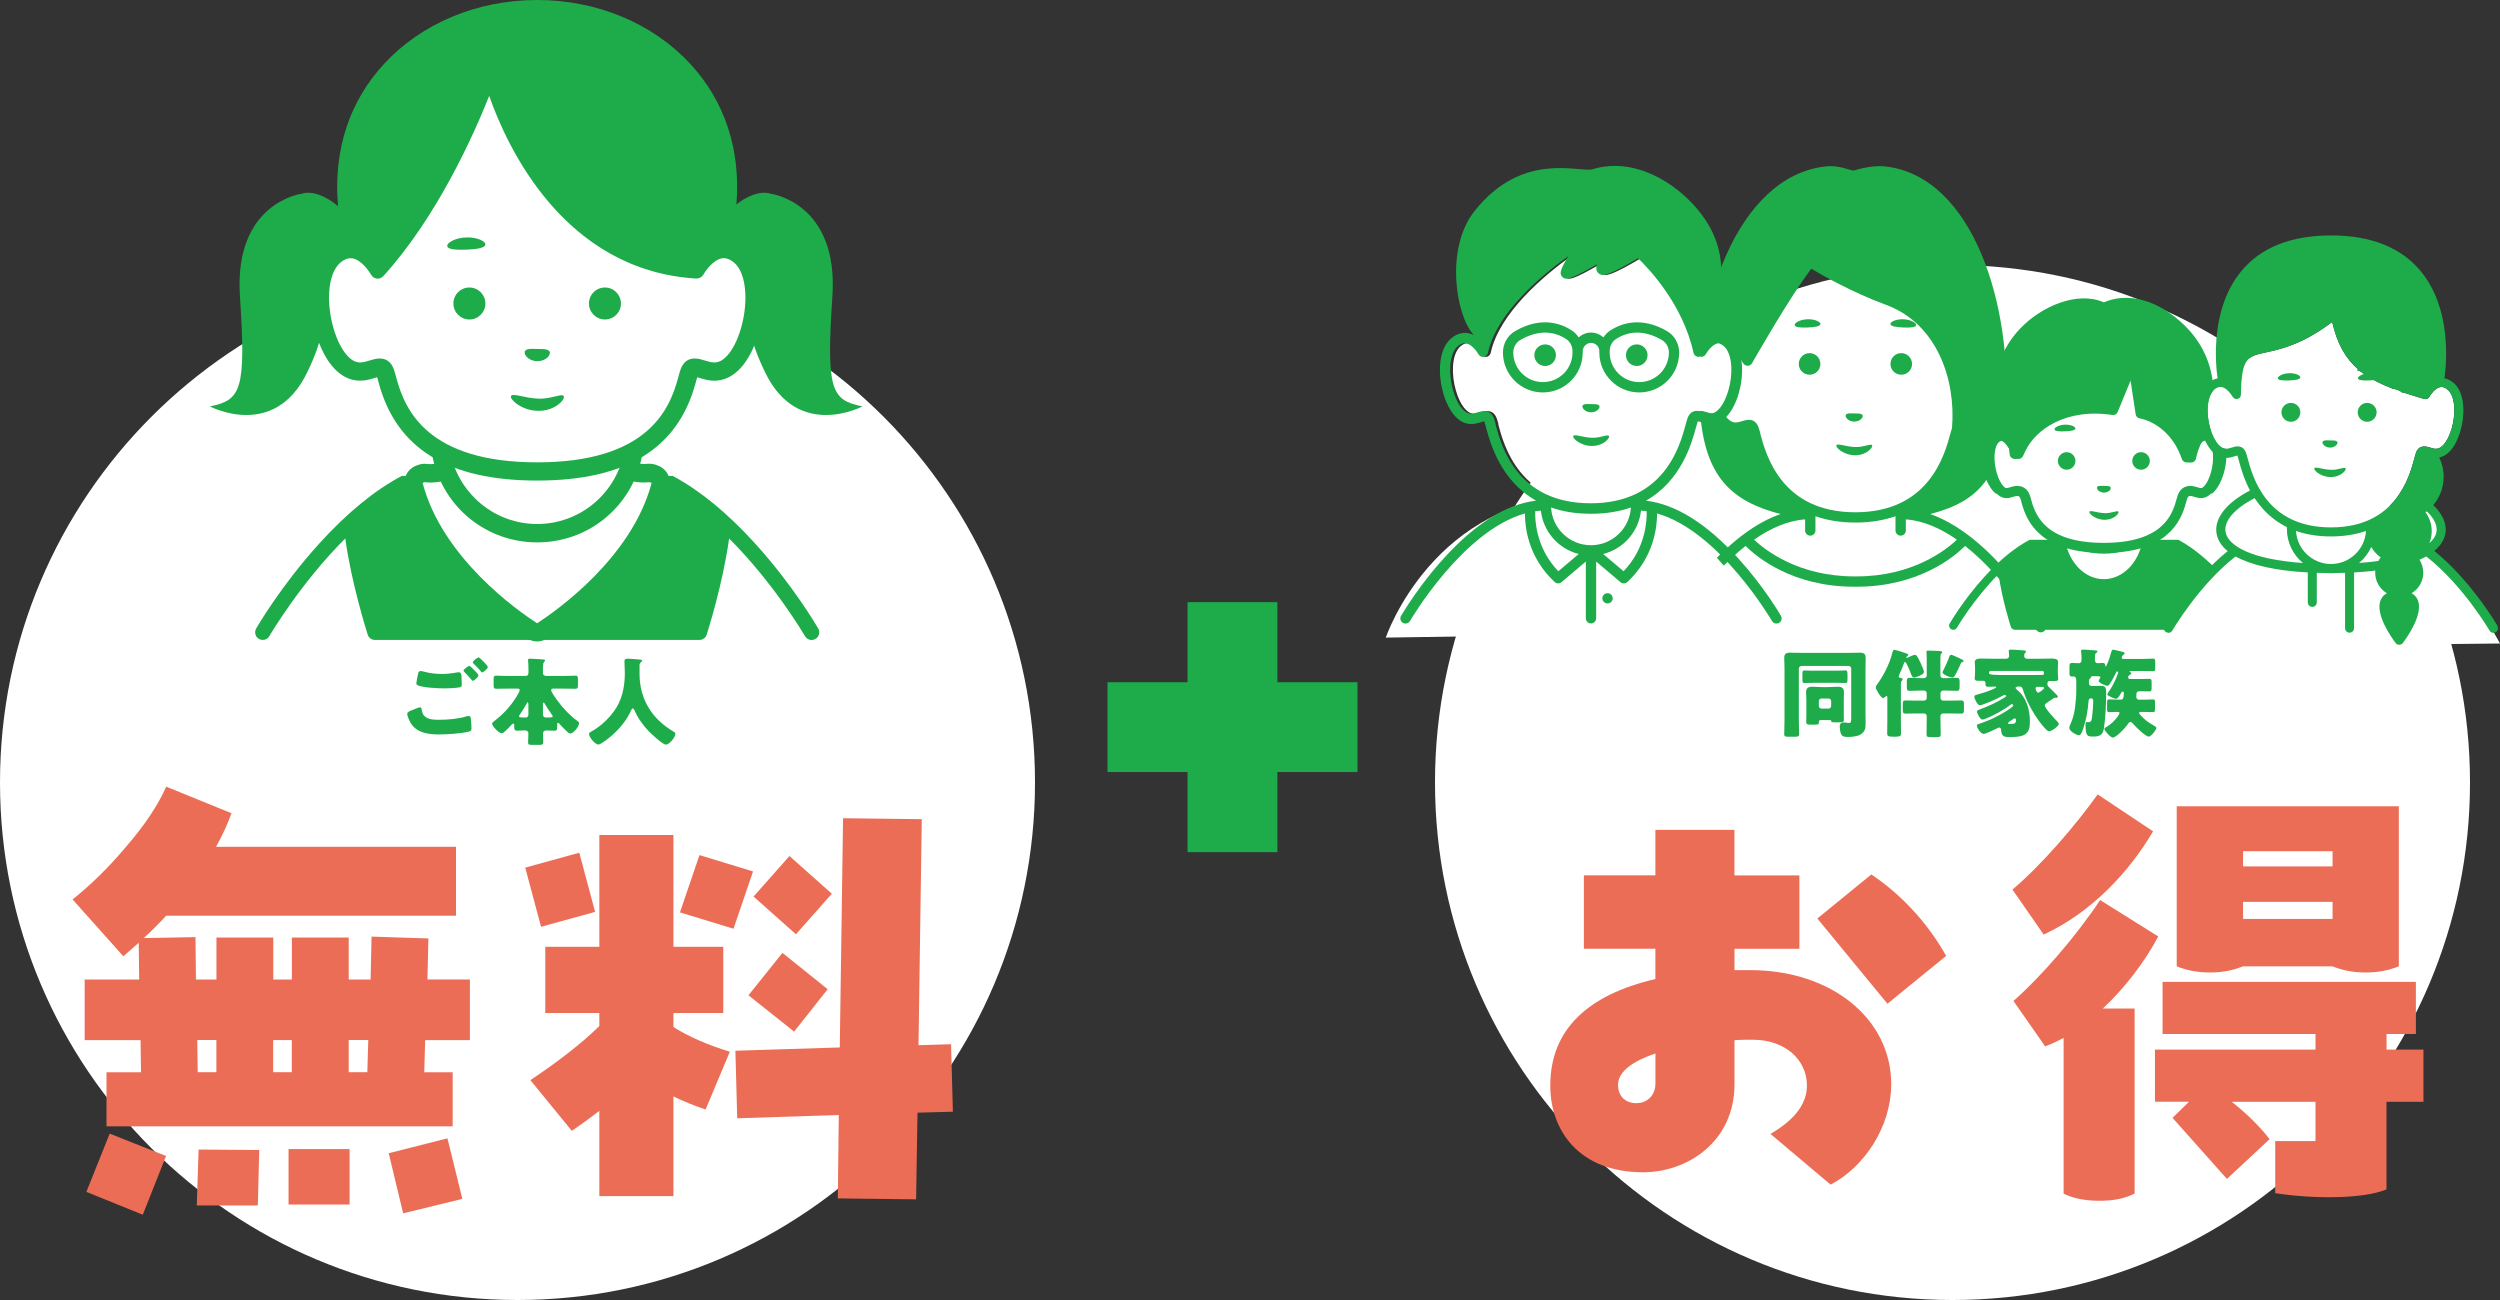
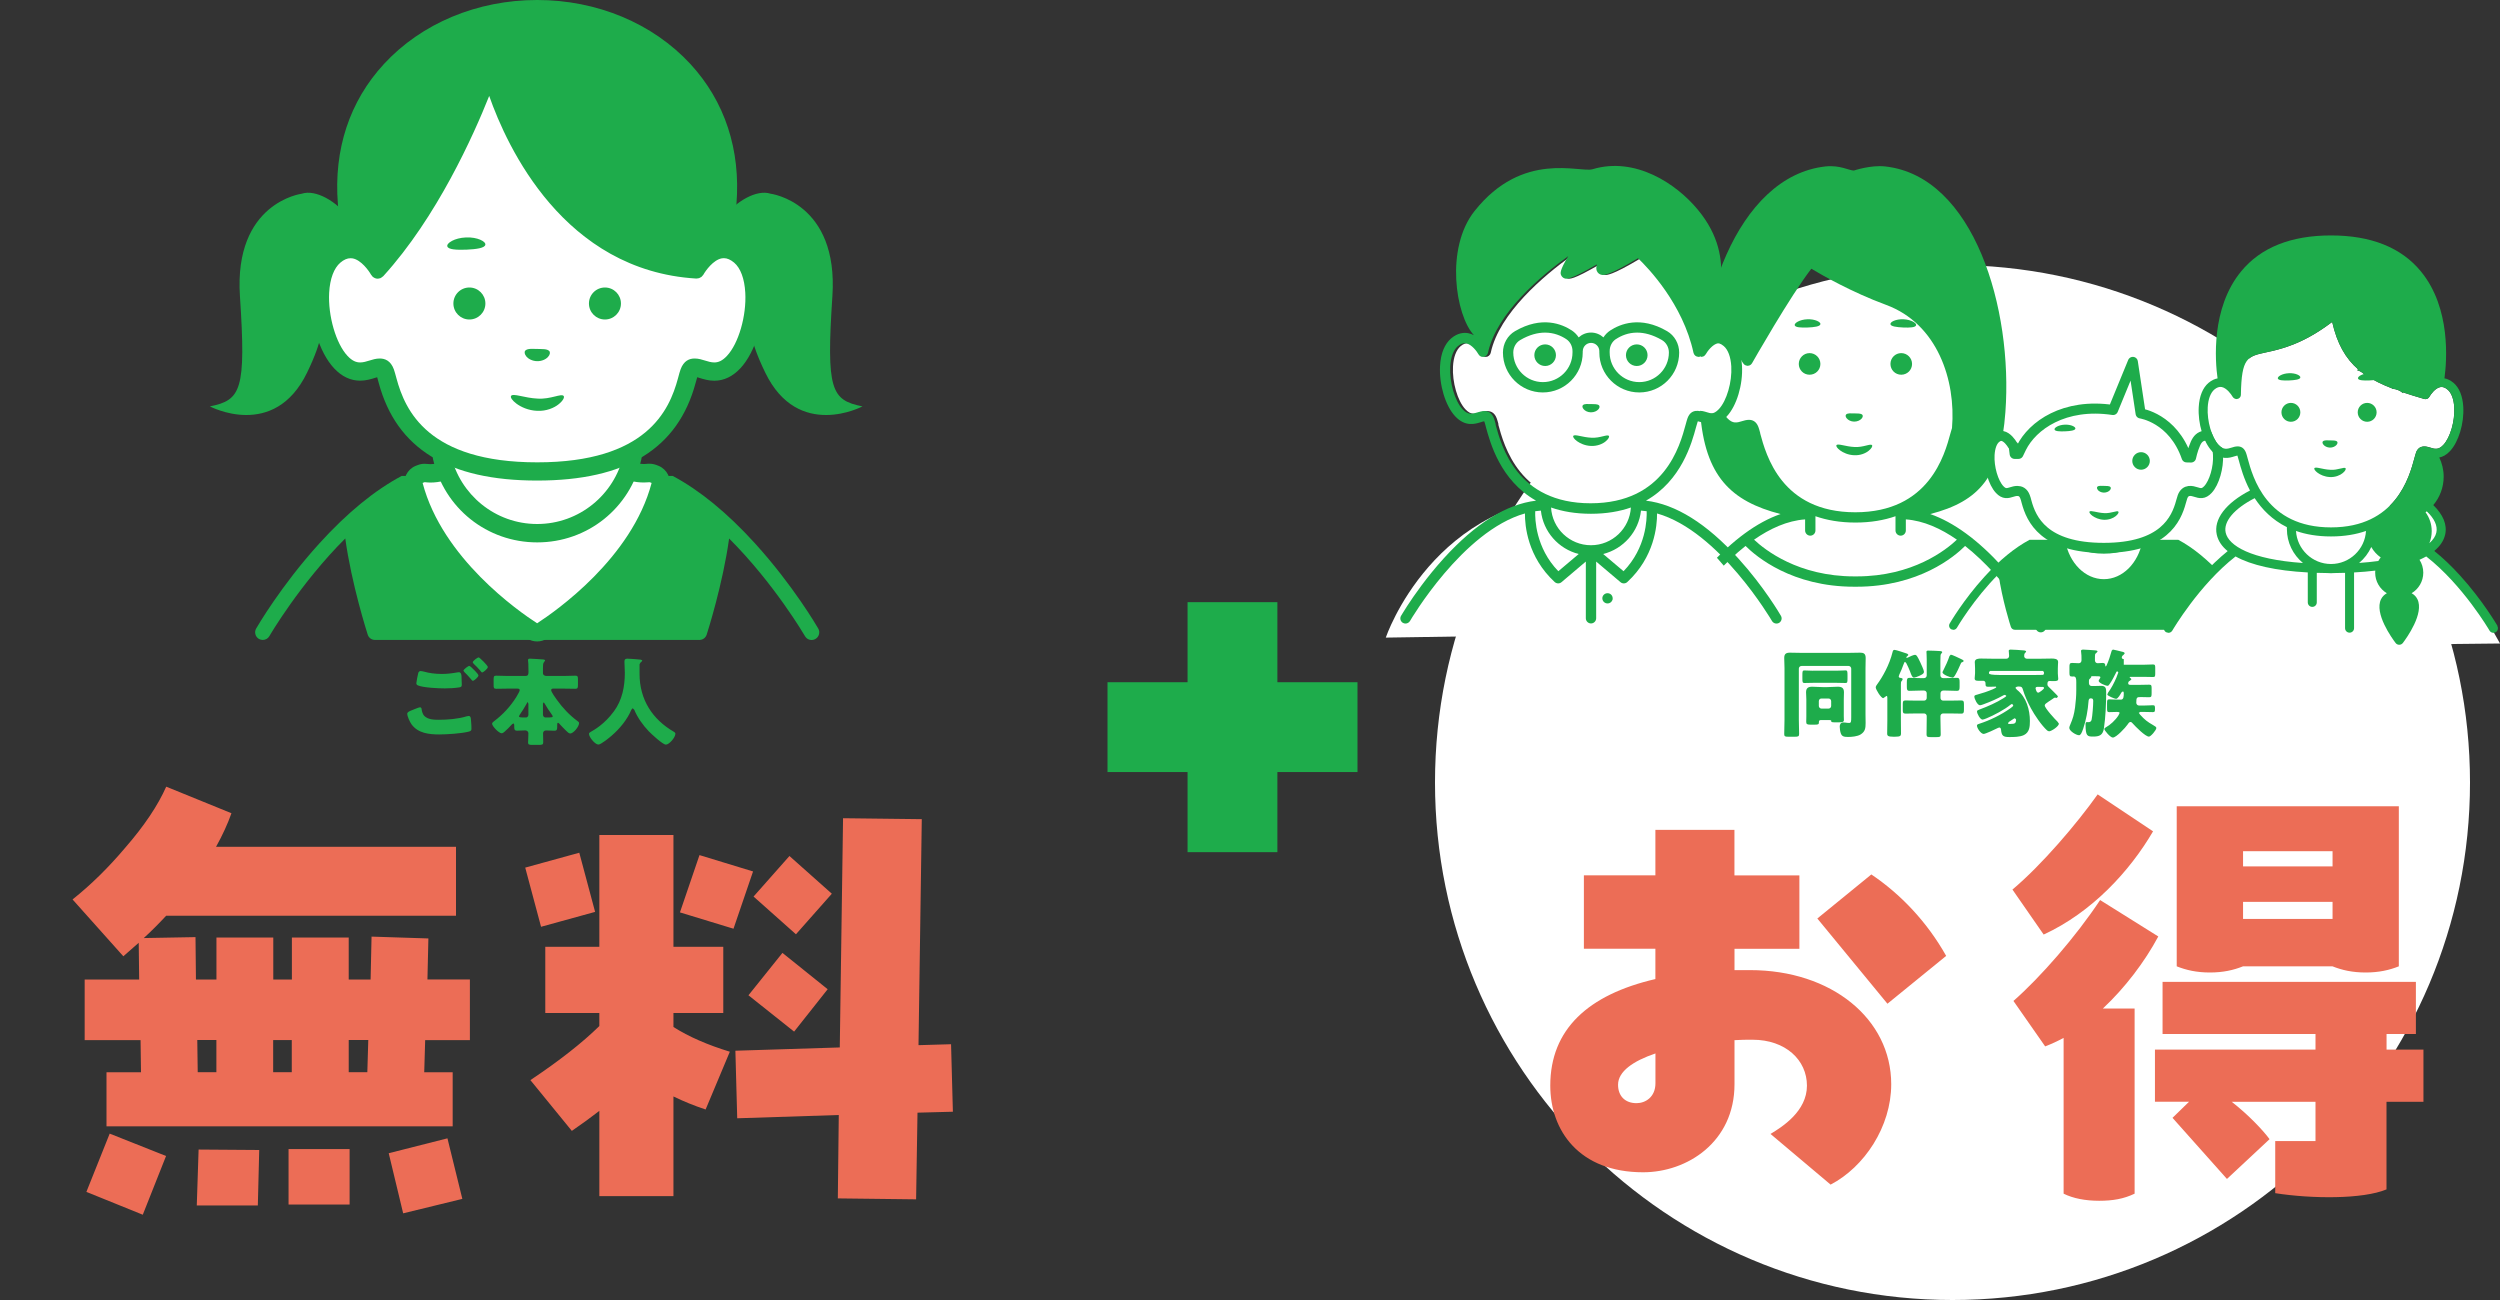
<svg xmlns="http://www.w3.org/2000/svg" id="_レイヤー_2" version="1.1" viewBox="0 0 450 234">
  <rect x="0" y="0" width="450" height="234" fill="#333333" stroke="none" />
  <defs>
    <style>
      .st0 {
        fill: none;
        stroke: #1eac4b;
        stroke-linecap: round;
        stroke-linejoin: round;
        stroke-width: 1.81px;
      }

      .st1 {
        fill: #1eac4b;
      }

      .st2 {
        fill: #ec6d56;
      }

      .st3 {
        fill: #fff;
      }

      .st4 {
        isolation: isolate;
      }
    </style>
  </defs>
  <g id="contents">
    <g>
      <g>
        <rect class="st1" x="199.35" y="122.8" width="45" height="16.17" />
        <rect class="st1" x="213.76" y="108.39" width="16.17" height="45" />
      </g>
      <g>
-         <path class="st3" d="M186.3,140.85c0,51.44-41.71,93.15-93.15,93.15S0,192.29,0,140.85,41.71,47.7,93.15,47.7s93.15,41.71,93.15,93.15" />
        <path class="st1" d="M72.3,85.67c-4.85,2.58-9.81,6.63-14.82,12.15-6.87,7.56-11.19,15-11.37,15.31-.38.66-.15,1.5.5,1.88.22.12.45.18.69.18.47,0,.94-.25,1.19-.69.09-.17,5.54-9.47,13.66-17.58,1.13,8.22,3.91,16.91,4.04,17.32.18.57.71.95,1.31.95h58.39c.6,0,1.12-.38,1.31-.95.13-.41,2.91-9.09,4.04-17.31,8.12,8.11,13.56,17.41,13.66,17.58.38.66,1.22.89,1.88.5.66-.38.88-1.22.5-1.88-.18-.31-4.5-7.75-11.37-15.31-5.02-5.52-9.97-9.57-14.82-12.15" />
        <path class="st3" d="M96.69,113.83c-.31,0-.62-.09-.89-.26-4.07-2.63-17.65-12.28-21.31-26.23-.21-.79.2-1.62.95-1.94l.25-.1c.21-.08.56-.16.81-.16h.09c.3.03.59.06.89.06.66,0,1.34-.09,2-.26l.42-.05c.62,0,1.2.35,1.48.93,2.89,5.93,8.76,9.62,15.31,9.62s12.42-3.68,15.31-9.61c.28-.58.86-.93,1.48-.93l.43.06c.62.16,1.29.25,1.99.25.3,0,.6-.02.91-.04h.16c.21,0,.42.03.62.11l.36.14c.76.32,1.17,1.15.96,1.94-3.66,13.91-17.24,23.59-21.31,26.22-.27.18-.58.26-.9.26" />
        <path class="st1" d="M79.89,86.53c3.03,6.23,9.41,10.55,16.8,10.55s13.76-4.31,16.79-10.54c.78.21,1.59.31,2.41.31.35,0,.71-.02,1.06-.05l.34.13c-3.56,13.54-17.3,23.11-20.61,25.26-3.32-2.14-17.05-11.7-20.61-25.26l.35-.14c.35.03.7.07,1.05.07.82,0,1.64-.11,2.42-.32M79.89,83.23c-.28,0-.56.04-.85.11-.52.14-1.05.21-1.58.21-.24,0-.49-.03-.73-.05l-.31-.02c-.43,0-.85.08-1.24.24-.18.07-.28.11-.39.15-1.51.64-2.32,2.29-1.91,3.87,3.81,14.51,17.81,24.48,22.01,27.19.54.35,1.16.53,1.79.53s1.25-.18,1.79-.53c4.2-2.72,18.2-12.7,22.01-27.19.42-1.59-.4-3.24-1.91-3.88l-.31-.12c-.41-.17-.9-.27-1.35-.27h-.28c-.25.04-.5.05-.75.05-.56,0-1.08-.07-1.57-.19-.28-.07-.57-.11-.85-.11-1.24,0-2.4.7-2.96,1.85-2.61,5.36-7.91,8.69-13.83,8.69s-11.22-3.33-13.83-8.69c-.56-1.15-1.73-1.85-2.96-1.85" />
        <path class="st3" d="M96.69,95.98c-8.12,0-15.33-5.75-17.14-13.68-.15-.65.11-1.32.65-1.71.29-.2.62-.31.96-.31.3,0,.61.08.87.25,4.01,2.5,8.94,3.77,14.66,3.77s10.64-1.27,14.66-3.77c.27-.17.57-.25.87-.25.33,0,.67.1.96.31.54.39.8,1.06.65,1.71-1.81,7.92-9.01,13.68-17.14,13.68" />
        <path class="st1" d="M81.16,81.93c3.85,2.41,8.9,4.02,15.53,4.02s11.67-1.62,15.53-4.02c-1.62,7.09-7.96,12.39-15.53,12.39s-13.91-5.31-15.53-12.4M81.16,78.64c-.67,0-1.34.21-1.91.61-1.09.77-1.6,2.12-1.3,3.42,2.01,8.81,9.72,14.96,18.75,14.96s16.73-6.15,18.74-14.96c.3-1.3-.22-2.65-1.3-3.42-.57-.41-1.24-.61-1.91-.61-.61,0-1.21.17-1.74.5-3.75,2.34-8.38,3.52-13.78,3.52s-10.04-1.19-13.79-3.52c-.53-.33-1.14-.5-1.74-.5" />
        <path class="st1" d="M54.31,34.87s-12.24,1.57-11.12,18.46c1.12,16.89.22,18.69-5.41,19.82,0,0,11.56,6.16,17.49-6.07,5.93-12.23-1.06-8.42,7.44-16.74,6.98-6.83-3.45-17.12-8.4-15.47" />
        <path class="st1" d="M138.72,34.87s12.24,1.57,11.11,18.46c-1.12,16.89-.22,18.69,5.41,19.82,0,0-11.56,6.16-17.49-6.07-5.93-12.23,1.06-8.42-7.44-16.74-6.98-6.83,3.45-17.12,8.4-15.47" />
        <path class="st1" d="M132.26,66.49c.2-.17.39-.36.59-.57,2.62-2.79,4.32-8.44,4.04-13.42-.19-3.3-1.22-5.84-2.98-7.33-.63-.54-1.25-.89-1.83-1.11.12-2.38.28-4.82.48-7.32.78-9.78-2.09-18.5-8.3-25.23-6.76-7.31-16.8-11.51-27.57-11.51s-20.81,4.19-27.57,11.51c-6.21,6.72-9.08,15.44-8.3,25.22.2,2.5.36,4.94.47,7.32-.58.22-1.2.57-1.83,1.11-1.76,1.49-2.79,4.03-2.98,7.33-.28,4.99,1.42,10.63,4.04,13.42.2.21.4.4.59.57" />
        <path class="st3" d="M96.69,84.86c-22.51,0-25.83-12.28-26.92-16.32-.17-.64-.31-1.15-.44-1.5-.32-.87-.69-.87-.99-.87-.43,0-.93.16-1.3.27-.7.22-1.42.44-2.23.44-1.27,0-2.41-.56-3.48-1.7-2.4-2.55-4.01-7.97-3.74-12.61.17-2.99,1.06-5.26,2.59-6.56.94-.79,1.92-1.19,2.91-1.19.22,0,.45.02.67.06,2.16.4,3.74,2.6,4.27,3.44,9.53-10.59,16.11-25.63,18.5-31.64.25-.63.86-1.04,1.53-1.04h.03c.69.02,1.29.45,1.52,1.1,3.18,9.07,13.02,30.28,35.64,31.75.39-.65,2.05-3.19,4.38-3.61.22-.04.44-.06.66-.06.99,0,1.97.4,2.9,1.19,1.53,1.3,2.42,3.57,2.59,6.56.26,4.64-1.35,10.06-3.74,12.61-1.08,1.15-2.22,1.7-3.48,1.7-.81,0-1.52-.22-2.22-.44-.38-.12-.88-.27-1.31-.27-.3,0-.67,0-.99.87-.13.36-.27.86-.44,1.5-1.09,4.04-4.41,16.32-26.92,16.32" />
        <path class="st1" d="M88.06,17.28c3.22,9.18,13.45,31.42,37.26,32.86h.06l.32-.05.13-.02.36-.19.06-.03.22-.24.11-.13.03-.04c.4-.72,1.78-2.66,3.32-2.94l.37-.03c.6,0,1.2.27,1.84.8,1.16.98,1.87,2.9,2.01,5.4.24,4.17-1.21,9.17-3.3,11.39-.84.9-1.56,1.18-2.28,1.18-.56,0-1.12-.17-1.73-.36-.45-.14-1.11-.35-1.8-.35-.96,0-1.96.4-2.53,1.94-.14.39-.3.95-.48,1.65-1.55,5.75-5.67,15.1-25.33,15.1s-23.78-9.35-25.33-15.1c-.19-.7-.34-1.26-.48-1.65-.57-1.54-1.58-1.94-2.54-1.94-.68,0-1.34.21-1.79.35-.61.19-1.17.36-1.73.36-.72,0-1.44-.28-2.28-1.18-2.08-2.22-3.53-7.22-3.3-11.39.14-2.5.86-4.41,2.01-5.39.63-.54,1.24-.8,1.84-.8l.37.03c1.54.28,2.92,2.22,3.32,2.94l.02.02.27.34.09.07.27.16.14.05.1.04.26.03h.1l.4-.08.04-.02.16-.09.28-.21.06-.04c9.68-10.63,16.31-25.5,19.06-32.42M88.06,13.98c-1.35,0-2.56.82-3.06,2.08-2.25,5.64-8.23,19.36-16.9,29.65-.96-1.05-2.34-2.15-4.05-2.46-.31-.06-.64-.09-.96-.09-1.39,0-2.73.53-3.97,1.59-1.88,1.59-2.97,4.26-3.17,7.72-.29,5.12,1.47,10.94,4.19,13.83,1.39,1.48,2.96,2.22,4.68,2.22,1.06,0,1.97-.28,2.71-.51l.36-.11c.09.29.19.69.29,1.06,3.19,11.81,12.51,17.54,28.51,17.54s25.33-5.74,28.51-17.54c.1-.38.21-.77.3-1.06l.35.11c.75.23,1.66.52,2.72.52,1.72,0,3.3-.75,4.68-2.22,2.72-2.89,4.48-8.71,4.19-13.83-.2-3.46-1.29-6.13-3.17-7.72-1.24-1.05-2.58-1.59-3.97-1.59-.32,0-.65.03-.97.09-2.33.42-4.02,2.27-4.91,3.51-20.96-1.94-30.21-21.95-33.24-30.58-.46-1.3-1.67-2.17-3.04-2.2h-.07" />
        <path class="st1" d="M80.52,44.34c-.18-.57,1.3-1.52,3.36-1.6,2.06-.09,3.61.74,3.48,1.32-.12.6-1.63.8-3.39.88-1.76.06-3.28,0-3.45-.59" />
        <path class="st1" d="M87.37,54.63c0,1.59-1.29,2.88-2.88,2.88s-2.88-1.29-2.88-2.88,1.29-2.88,2.88-2.88,2.88,1.29,2.88,2.88" />
        <path class="st1" d="M106.01,54.63c0-1.59,1.29-2.88,2.88-2.88s2.88,1.29,2.88,2.88-1.29,2.88-2.88,2.88-2.88-1.29-2.88-2.88" />
        <path class="st1" d="M94.75,64.17c-.36-.43-.39-.84-.2-1.06.43-.43,1.33-.29,2.17-.3.84.05,1.75-.06,2.16.39.18.23.14.65-.25,1.06-.37.41-1.1.77-1.96.75s-1.58-.42-1.93-.84" />
        <path class="st1" d="M91.98,71.28c.33-.57,2.44.37,4.81.47,2.35.15,4.26-.99,4.67-.47.18.23-.09.83-.9,1.48-.79.65-2.22,1.27-3.85,1.19-1.63-.06-2.94-.7-3.73-1.28-.8-.6-1.14-1.14-.99-1.4" />
        <path class="st2" d="M121.22,184.86v-2.52h8.97v-11.91h-8.97v-20.13h-13.34v20.13h-9.73v11.91h9.73v2.35c-3.08,3.02-7.21,6.26-12.41,9.73l7.46,9.14c1.79-1.23,3.44-2.43,4.95-3.6v15.35h13.34v-17.95c1.84.9,3.77,1.68,5.79,2.35l4.36-10.4c-4.02-1.23-7.41-2.71-10.15-4.45M104.27,153.49l-9.73,2.68,2.85,10.65,9.73-2.68-2.85-10.65ZM140.84,171.52l-6.12,7.63,8.22,6.54,6.04-7.63-8.14-6.54ZM125.91,153.91l-3.52,10.32,9.64,2.94,3.52-10.31-9.64-2.94h0ZM171.2,187.96l-5.87.17.59-40.68-14.17-.17-.59,41.26-18.79.59.33,12.16,18.28-.59-.17,15.01,14.09.17.25-15.6,6.37-.17-.33-12.16h.01ZM142.1,154.08l-6.46,7.3,7.63,6.79,6.46-7.3-7.63-6.79ZM19.74,204.06l-4.19,10.48,10.15,4.11,4.19-10.57-10.15-4.03h0ZM35.75,206.91l-.33,10.07h10.99l.25-9.98-10.9-.08h0ZM62.93,206.83h-10.99v9.98h10.99v-9.98ZM80.54,204.9l-10.57,2.68,2.6,10.82,10.65-2.6-2.68-10.9ZM35.59,192.99l-.08-5.79h3.44v5.79s-3.36,0-3.36,0ZM49.17,187.21h3.35v5.79h-3.35v-5.79ZM66.12,192.99h-3.35v-5.79h3.52l-.17,5.79ZM84.57,176.3h-7.63l.17-7.38-10.23-.33-.17,7.72h-3.94v-7.55h-10.23v7.55h-3.35v-7.55h-10.23v7.55h-3.69l-.08-7.63-9.31.17c1.4-1.28,2.74-2.63,4.03-4.02h52.17v-12.41h-43.19c1.18-2.12,2.1-4.14,2.77-6.04l-11.74-4.78c-1.51,3.41-3.97,7.07-7.38,10.99-3.02,3.58-6.18,6.68-9.48,9.31l9.14,10.23c.84-.73,1.76-1.54,2.77-2.43l.08,6.62h-9.81v10.9h10.06l.08,5.79h-6.21v9.73h62.31v-9.73h-5.12l.17-5.79h8.05v-10.92h-.01Z" />
        <path class="st1" d="M115.31,119.25l.29-.28c0-.26-.35-.24-.88-.29-.35-.03-1.48-.12-1.79-.12-.4,0-.53.16-.53.53,0,.59.07,1.36.07,2.05,0,2.45-.48,4.88-1.95,6.88-1.72,2.35-3.57,3.36-4.14,3.69-.19.1-.36.21-.36.4,0,.57,1.09,1.91,1.69,1.91.47,0,2-1.26,2.41-1.62,1.42-1.23,2.81-2.9,3.52-4.64l.24-.28.29.28c.57,1.4,1.57,2.78,2.6,3.86.45.47,2.52,2.41,3.09,2.41.6,0,1.71-1.29,1.71-1.97,0-.17-.16-.28-.31-.36-3.81-2.22-6.14-5.76-6.14-10.4v-1.74l.19-.33s0,.02,0,.02ZM97.74,126.65l.1-.22.12.09c.29.52,1.03,1.67,1.41,2.17l.12.22c0,.22-.17.24-1.29.24-.19,0-.47-.14-.47-.53v-1.97h0ZM95.12,128.56c0,.29-.12.59-.47.59-1.02,0-1.23-.02-1.23-.22l.12-.26c.41-.6.83-1.23,1.17-1.86.19-.35.22-.43.28-.43l.12.29v1.9h.01ZM93.1,123.95c.21,0,.45.02.45.28,0,.21-.36.78-.55,1.12l-.09.16c-1.09,1.71-2.38,3.1-3.98,4.31-.16.12-.35.26-.35.46,0,.43,1.22,1.71,1.72,1.71.17,0,.41-.17.53-.29.43-.38.93-.88,1.31-1.31l.28-.19.14.22c0,.91,0,1.1.55,1.1.48,0,.97-.05,1.43-.05.29,0,.57.21.57.5,0,.1-.02.4-.02.66s0,.47-.02.64l-.02.31c0,.48.14.5.95.5h1c.59,0,.78-.05.78-.48,0-.53-.03-1.07-.03-1.6,0-.31.22-.52.52-.52.5,0,1,.05,1.5.05.53,0,.53-.22.53-1.12,0-.17.02-.31.16-.31l.17.12c.4.45.88.93,1.34,1.38.17.16.43.43.67.43.57,0,1.59-1.24,1.59-1.86,0-.19-.14-.27-.31-.4-1.41-1.04-2.67-2.38-3.69-3.81-.22-.31-1.02-1.4-1.02-1.73,0-.28.21-.28.47-.28h1.81c.69,0,1.38.03,2.07.03.43,0,.47-.19.47-.72v-.95c0-.5-.03-.69-.45-.69-.71,0-1.4.05-2.09.05h-3.1c-.33,0-.66-.14-.66-.52v-.9c0-.48.02-.88.17-1.04l.21-.29c0-.19-.19-.21-.35-.22-.38-.03-2.05-.14-2.36-.14-.19,0-.36.03-.36.26l.02.17c.05.33.05.79.05,1.14,0,.29.02.55.02.76,0,.52-.07.78-.55.78h-3.19c-.69,0-1.38-.05-2.09-.05-.41,0-.45.19-.45.69v.95c0,.53.03.72.46.72.69,0,1.38-.03,2.07-.03h1.72ZM75.74,120.78c-.24,0-.38.14-.45.35-.07.22-.35,1.64-.35,1.86s.16.33.33.4c1,.4,3.66.52,4.8.52.83,0,1.83-.05,2.64-.19.36-.07.41-.17.41-.53,0-.5-.02-1-.05-1.5-.02-.26-.09-.69-.47-.69l-.28.03c-.93.17-1.86.28-2.79.28-1.26,0-2.35-.17-3.14-.4-.19-.05-.5-.12-.66-.12M86.14,118.33c-.16,0-1.05.62-1.05.9l.16.24c.38.36.74.71,1.09,1.12.26.33.35.45.45.45.19,0,1.02-.67,1.02-.98,0-.26-1.48-1.73-1.65-1.73M84.49,119.85c-.19,0-1.07.64-1.07.88l.19.26c.33.33.67.66.96,1.02l.14.16c.17.21.31.38.41.38.19,0,1-.66,1-.97,0-.28-1.12-1.33-1.36-1.55l-.28-.17h0ZM73.31,128.47c0,.52.47,1.48.76,1.9,1.17,1.62,3.16,1.83,5,1.83,1.35,0,3.93-.17,5.19-.48.43-.1.6-.19.6-.5,0-.47,0-.72-.1-1.83-.03-.36-.19-.52-.38-.52l-.4.07c-1.48.47-3.42.62-4.99.62-.9,0-1.97-.03-2.64-.72-.26-.26-.41-.83-.45-1.12-.02-.19-.05-.41-.31-.41-.19,0-1.41.52-1.62.6-.24.1-.67.28-.67.57" />
      </g>
      <g>
        <g>
          <path class="st3" d="M444.6,140.85c0,51.44-41.71,93.15-93.15,93.15s-93.15-41.71-93.15-93.15,41.71-93.15,93.15-93.15,93.15,41.71,93.15,93.15" />
          <path class="st1" d="M360.48,102.08c-4.44-4.89-8.81-8.07-13.04-9.55,8.94-2.31,12.68-6.82,13.53-18.35,1.37-18.57-5.62-42.44-21.63-44.22-2.61-.29-5.6.73-5.64.74-.79.02-2.5-1.02-5.11-.74-16.01,1.78-23.94,25.65-22.57,44.22.85,11.53,5.54,16.04,14.48,18.35-4.24,1.47-8.6,4.66-13.04,9.55-4.64,5.11-7.56,10.14-7.69,10.35-.26.44-.1,1.01.34,1.27.14.08.31.12.46.12.32,0,.63-.17.81-.46.08-.13,5.41-9.24,12.82-15.09,1.93,1.92,8.35,7.34,19.55,7.34h.42c11.2,0,17.62-5.41,19.55-7.34,7.41,5.85,12.75,14.95,12.82,15.09.26.45.82.6,1.27.34.45-.26.6-.82.34-1.27-.12-.21-3.05-5.24-7.69-10.35M316.85,77.99c-.13-.47-.23-.85-.33-1.11-.39-1.04-1.07-1.31-1.71-1.31-.46,0-.91.14-1.21.23-.95.29-1.7.53-2.71-.55-1.41-1.5-2.39-4.88-2.23-7.7.09-1.69.58-2.98,1.36-3.65.52-.44,1.01-.61,1.49-.52,1.04.19,1.97,1.5,2.24,1.98l.03.04.14.17.06.06.26.15h.03l.22.06h.13l.21-.04h.05l.04-.03.19-.11.07-.05.18-.22h0c.1-.18,6.87-12.09,10.68-17.02,1.88,1.13,7.25,4.22,13.46,6.51,9.22,3.4,12.59,13.56,11.86,22.16-.08.25-.17.56-.28.96-1.05,3.89-3.84,14.21-17.13,14.21s-16.07-10.33-17.12-14.21M334.19,103.75h-.42c-10.06,0-16.08-4.76-18.04-6.61,2.86-1.99,5.97-3.42,9.19-3.65v2c0,.51.42.93.93.93s.93-.42.93-.93v-2.57c2.03.71,4.41,1.14,7.2,1.14s5.18-.43,7.21-1.14v2.57c0,.51.42.93.93.93s.93-.42.93-.93v-2c3.21.23,6.33,1.66,9.19,3.65-1.95,1.85-7.94,6.61-18.04,6.61M327.67,58.36c-.08.41-1.1.54-2.29.59-1.19.04-2.22,0-2.33-.4-.12-.38.88-1.03,2.27-1.08,1.39-.06,2.44.5,2.36.89M340.28,58.36c-.09-.4.96-.95,2.35-.89s2.39.7,2.27,1.08c-.12.4-1.15.45-2.33.4-1.19-.06-2.21-.19-2.29-.59M327.67,65.51c0,1.08-.87,1.94-1.95,1.94s-1.94-.87-1.94-1.94.87-1.95,1.94-1.95,1.95.87,1.95,1.95M340.28,65.51c0-1.08.87-1.95,1.94-1.95s1.95.87,1.95,1.95-.87,1.94-1.95,1.94-1.94-.87-1.94-1.94M332.43,75.33c-.25-.29-.27-.57-.13-.72.29-.29.9-.19,1.47-.2.57.03,1.18-.04,1.46.26.12.16.09.44-.17.71-.25.27-.74.52-1.33.51-.58-.01-1.06-.28-1.3-.57M336.36,81.14c-.53.44-1.5.86-2.61.8-1.1-.04-1.98-.47-2.52-.86-.54-.4-.77-.77-.67-.94.22-.38,1.65.25,3.25.32,1.59.1,2.88-.67,3.16-.32.12.15-.06.56-.61,1" />
          <path class="st3" d="M269.74,76.41c-.13-.47-.23-.85-.33-1.11-.39-1.04-1.07-1.31-1.72-1.31-.46,0-.91.14-1.21.23-.95.3-1.69.53-2.71-.55-1.41-1.5-2.39-4.88-2.23-7.7.09-1.69.58-2.98,1.36-3.65.52-.44,1.01-.61,1.49-.52,1.04.19,1.97,1.5,2.24,1.98l.03.04.12.15.08.08.17.1.09.05.23.04h.12s.18-.03.18-.03l.09-.02h.01l.27-.17.04-.05.16-.19.05-.12.06-.15c1.55-7.19,9.62-13.93,14.46-17.42-1.6,2.67-1.43,3.1-1.29,3.43.1.26.36.5.62.59.37.12.95.32,5.82-2.52-.2.73-.06,1.05,0,1.2.16.37.48.62.89.69.3.05,1.19.2,6.51-3,1.81,1.73,8.09,8.24,9.99,17.03l.07.17.04.1.2.24.28.16h.05l.23.06h.03l.08-.02.24-.04h.02l.25-.16.03-.03.16-.2.03-.03c.27-.49,1.2-1.8,2.24-1.99.48-.09.97.08,1.49.52.78.66,1.26,1.96,1.36,3.65.16,2.82-.82,6.2-2.23,7.7-1.01,1.08-1.76.85-2.71.55-.74-.23-2.27-.71-2.93,1.08-.1.27-.2.64-.33,1.11-1.05,3.89-3.84,14.21-17.13,14.21s-16.07-10.32-17.12-14.21" />
          <path class="st3" d="M249.44,114.77s8.55-25.42,35.99-25.66c0,0,16.39-4.57,33.02,24.59l-69.02,1.07h.01Z" />
          <path class="st1" d="M312.88,100.5c-5.69-6.27-11.27-9.74-16.61-10.38,6.43-3.63,8.27-10.46,9.02-13.23.11-.41.21-.77.28-.95l.05-.11c.14.02.41.1.59.16,1.05.33,2.81.87,4.62-1.05,1.77-1.89,2.92-5.7,2.73-9.08-.13-2.23-.82-3.95-2.01-4.96s-2.31-1.07-3.04-.93c-.38.07-.73.2-1.05.37.96-5,5.72-13.43-1.83-22.57-3.88-4.71-11.28-9.62-18.97-7.31-2.28.69-12.57-3.43-21.25,7.54-5.29,6.68-3.43,18.74-.1,22.34-.32-.17-.68-.3-1.05-.37-.72-.13-1.84-.08-3.04.93-1.19,1.01-1.89,2.72-2.01,4.96-.19,3.37.96,7.19,2.73,9.08,1.81,1.93,3.57,1.38,4.62,1.05.18-.06.44-.14.59-.16l.05.11c.07.18.16.54.27.95.75,2.77,2.59,9.6,9.02,13.23-5.34.63-10.91,4.11-16.61,10.38-3.02,3.33-5.31,6.62-6.58,8.57-.68,1.05-1.06,1.71-1.11,1.78-.26.44-.11,1.01.34,1.27.15.08.31.12.46.12.32,0,.63-.17.81-.46.1-.18,9.47-16.19,20.69-19.36-.02,2.22.47,7.83,5.35,12.34.18.16.4.25.63.25.21,0,.43-.07.6-.22l4.38-3.71v10.21c0,.51.42.93.93.93s.93-.42.93-.93v-10.21l4.38,3.71c.17.15.39.22.6.22.23,0,.45-.08.63-.25,4.88-4.51,5.37-10.12,5.35-12.34,11.21,3.18,20.58,19.18,20.69,19.36.26.44.82.59,1.27.34.44-.26.6-.82.34-1.27-.12-.21-3.04-5.24-7.69-10.35M286.37,98.14c-3.83,0-6.97-3.01-7.18-6.79,2.02.71,4.4,1.13,7.18,1.13s5.16-.42,7.19-1.13c-.22,3.78-3.35,6.79-7.19,6.79M269.24,76.41c-.13-.47-.23-.85-.33-1.11-.39-1.04-1.07-1.31-1.72-1.31-.46,0-.91.14-1.21.23-.94.3-1.69.53-2.71-.55-1.41-1.5-2.39-4.88-2.23-7.7.09-1.69.58-2.98,1.36-3.65.52-.44,1.01-.61,1.49-.52,1.04.19,1.97,1.5,2.24,1.98l.03.04.12.15.08.08.17.1.09.05.23.04h.12s.18-.03.18-.03l.09-.02h.01l.27-.16.04-.05.16-.19.05-.12.06-.15c1.55-7.19,9.61-13.93,14.46-17.42-1.6,2.67-1.43,3.09-1.29,3.43.1.25.36.5.62.58.37.12.95.32,5.82-2.52-.2.73-.06,1.05,0,1.2.16.37.48.62.89.69.3.05,1.19.2,6.51-3,1.81,1.73,8.09,8.25,9.99,17.03l.07.17.04.1.2.24.28.16h.05l.23.06h.11l.24-.06h.02l.25-.16.03-.03.16-.2.03-.03c.27-.49,1.2-1.8,2.24-1.99.48-.09.97.08,1.49.52.78.66,1.26,1.96,1.36,3.65.16,2.82-.82,6.2-2.23,7.7-1.01,1.08-1.76.85-2.71.55-.74-.23-2.27-.71-2.93,1.08-.1.26-.2.64-.33,1.11-1.05,3.89-3.84,14.21-17.12,14.21s-16.07-10.32-17.12-14.21M280.5,102.82c-4.1-4.23-4.21-9.41-4.16-10.8.34-.05.68-.09,1.02-.11.41,3.8,3.18,6.9,6.81,7.81l-3.67,3.1h0ZM292.24,102.82l-3.67-3.1c3.63-.91,6.4-4.01,6.81-7.81.34.02.68.06,1.02.11.05,1.39-.06,6.57-4.16,10.8M280.07,63.93c0,1.08-.87,1.95-1.94,1.95s-1.95-.87-1.95-1.95.87-1.94,1.95-1.94,1.94.87,1.94,1.94M292.67,63.93c0-1.07.87-1.94,1.95-1.94s1.94.87,1.94,1.94-.87,1.95-1.94,1.95-1.95-.87-1.95-1.95M284.9,63.21c0-.82.67-1.49,1.49-1.49s1.49.67,1.49,1.49v.25c0,3.96,3.22,7.18,7.19,7.18s7.18-3.22,7.18-7.18c0-1.59-.83-3.07-2.17-3.85-4.81-2.81-8.48-1.28-10.24-.12-.5.33-.91.75-1.22,1.24-.59-.53-1.37-.87-2.23-.87s-1.63.33-2.23.87c-.32-.49-.73-.91-1.22-1.24-1.76-1.16-5.42-2.69-10.24.12-1.34.78-2.17,2.25-2.17,3.85,0,3.96,3.22,7.18,7.18,7.18s7.18-3.22,7.18-7.18v-.25h.01ZM290.87,61.04c.94-.62,2.22-1.17,3.81-1.17,1.29,0,2.79.36,4.47,1.34.77.45,1.25,1.31,1.25,2.24,0,2.94-2.39,5.33-5.33,5.33s-5.33-2.39-5.33-5.33v-.25c0-.89.42-1.7,1.13-2.17M283.05,63.45c0,2.94-2.39,5.33-5.33,5.33s-5.33-2.39-5.33-5.33c0-.93.48-1.79,1.25-2.24,1.68-.98,3.18-1.34,4.47-1.34,1.59,0,2.87.55,3.81,1.17.71.47,1.13,1.28,1.13,2.17v.25h0ZM288.49,108.05l-.05-.18-.02-.18c0-.25.1-.48.28-.65.35-.35.96-.35,1.31,0,.17.17.27.41.27.65v.18l-.07.18-.09.16-.11.14c-.18.18-.42.27-.66.27s-.48-.1-.65-.27l-.12-.14-.08-.16M287.85,73c.12.16.09.44-.17.71-.25.27-.74.52-1.33.51-.58-.01-1.06-.28-1.3-.57-.25-.29-.26-.57-.13-.72.29-.29.9-.19,1.47-.2.57.03,1.18-.04,1.46.26M286.38,80.27c-1.1-.04-1.98-.48-2.52-.86-.54-.4-.77-.77-.67-.94.22-.38,1.65.25,3.25.32,1.59.1,2.88-.67,3.16-.32.12.15-.06.56-.61,1-.53.44-1.5.85-2.61.8" />
          <path class="st1" d="M365.31,97.17c-2.66,1.42-5.38,3.64-8.13,6.67-3.77,4.15-6.14,8.23-6.24,8.4-.21.36-.08.82.28,1.03l.38.1c.26,0,.51-.14.65-.38.05-.09,3.04-5.2,7.49-9.65.62,4.51,2.14,9.28,2.22,9.5.1.31.39.52.72.52h32.04c.33,0,.62-.21.72-.52.07-.22,1.6-4.99,2.22-9.5,4.45,4.45,7.44,9.55,7.49,9.64.21.36.67.48,1.03.28.36-.21.48-.67.28-1.03-.1-.17-2.47-4.25-6.24-8.4-2.75-3.03-5.47-5.25-8.13-6.67" />
          <path class="st3" d="M378.69,105.06c-3.74,0-6.91-3.07-7.73-7.47-.06-.33.09-.67.37-.84l.43-.12c.18,0,.35.06.5.17,1.76,1.35,3.93,2.04,6.43,2.04s4.67-.69,6.43-2.04c.15-.11.32-.17.5-.17l.43.12c.29.18.44.51.37.84-.82,4.4-3.99,7.47-7.73,7.47" />
          <path class="st1" d="M371.76,97.45c1.72,1.32,3.97,2.21,6.93,2.21s5.21-.89,6.93-2.21c-.72,3.89-3.55,6.8-6.93,6.8s-6.21-2.91-6.93-6.8M371.76,95.82c-.3,0-.59.08-.85.24-.58.35-.87,1.03-.75,1.69.89,4.79,4.4,8.13,8.53,8.13s7.64-3.35,8.53-8.13c.12-.66-.18-1.34-.75-1.69-.26-.16-.56-.24-.85-.24-.35,0-.7.11-.99.34-1.64,1.26-3.58,1.87-5.94,1.87s-4.3-.61-5.94-1.87c-.29-.22-.64-.34-.99-.34" />
-           <path class="st1" d="M398.21,88.82l.32-.31c1.44-1.5,2.37-4.55,2.22-7.23-.1-1.78-.67-3.15-1.63-3.95-.35-.29-.69-.48-1-.6.07-1.28.15-2.6.26-3.94.43-5.27-1.15-9.97-4.55-13.59-3.7-3.94-9.54-7.15-15.13-4.78-4.89-2.14-11.42.84-15.13,4.78-3.41,3.62-4.98,8.32-4.55,13.59.11,1.35.19,2.66.26,3.94-.32.12-.66.31-1,.6-.97.81-1.53,2.17-1.63,3.95-.16,2.69.78,5.73,2.22,7.23l.32.31" />
          <path class="st3" d="M362.47,80.33l.17,1.37h.68c.16-.35.34-.72.53-1.1,1.98-3.99,7.71-8.12,16.5-6.8l3.56-8.66,1.4,9.28s5.83.82,8.28,7.91l.8.02s.27-1.35.79-2.5c.36-.81.84-1.33,1.7-1.43.38-.04.84.12,1.26.48.64.54,1.03,1.59,1.1,2.96.13,2.29-.67,5.03-1.81,6.25-.82.88-1.43.69-2.2.45-.6-.19-1.84-.58-2.38.87-.08.21-.16.52-.27.9-.85,3.15-3.11,8.29-13.9,8.29s-13.05-5.13-13.9-8.29c-.1-.39-.18-.69-.27-.9-.31-.85-.87-1.06-1.39-1.06-.38,0-.74.11-.99.19-.77.24-1.38.43-2.2-.45-1.14-1.22-1.94-3.96-1.81-6.25.08-1.37.47-2.42,1.1-2.96.42-.36.82-.5,1.21-.42.85.15,1.6,1.22,1.82,1.61h.01l.15.2.05.04" />
          <path class="st0" d="M362.47,80.33l.17,1.37h.68c.16-.35.34-.72.53-1.1,1.98-3.99,7.71-8.12,16.5-6.8l3.56-8.66,1.4,9.28s5.83.82,8.28,7.91l.8.02s.27-1.35.79-2.5c.36-.81.84-1.33,1.7-1.43.38-.04.84.12,1.26.48.64.54,1.03,1.59,1.1,2.96.13,2.29-.67,5.03-1.81,6.25-.82.88-1.43.69-2.2.45-.6-.19-1.84-.58-2.38.87-.08.21-.16.52-.27.9-.85,3.15-3.11,8.29-13.9,8.29s-13.05-5.13-13.9-8.29c-.1-.39-.18-.69-.27-.9-.31-.85-.87-1.06-1.39-1.06-.38,0-.74.11-.99.19-.77.24-1.38.43-2.2-.45-1.14-1.22-1.94-3.96-1.81-6.25.08-1.37.47-2.42,1.1-2.96.42-.36.82-.5,1.21-.42.85.15,1.6,1.22,1.82,1.61h.01l.15.2.05.04" />
          <path class="st1" d="M369.82,77.32c-.1-.31.71-.84,1.84-.88,1.13-.05,1.98.4,1.91.72-.07.33-.9.44-1.86.48-.97.04-1.8,0-1.89-.32" />
-           <path class="st1" d="M373.58,82.97c0,.87-.71,1.58-1.58,1.58s-1.58-.71-1.58-1.58.71-1.58,1.58-1.58,1.58.71,1.58,1.58" />
          <path class="st1" d="M383.81,82.97c0-.87.71-1.58,1.58-1.58s1.58.71,1.58,1.58-.71,1.58-1.58,1.58-1.58-.71-1.58-1.58" />
          <path class="st1" d="M377.63,88.2c-.2-.23-.22-.46-.11-.58.23-.24.73-.16,1.19-.16.46.03.96-.03,1.18.22.1.13.08.35-.13.58-.2.22-.6.42-1.08.41-.47-.01-.86-.23-1.06-.46" />
          <path class="st1" d="M376.11,92.1c.18-.31,1.34.2,2.64.26,1.29.08,2.34-.54,2.56-.26.1.12-.05.46-.49.81-.43.35-1.22.69-2.12.65-.89-.03-1.61-.39-2.05-.7-.44-.33-.63-.63-.54-.77" />
          <path class="st3" d="M389.11,116.49s5.67-13.71,15.16-19.38l32.29-6.19s2.77,1.71,3.03,3.82-3.3,5.01-3.3,5.01c0,0,3.56-2.64,13.71,16.08" />
          <path class="st3" d="M434.88,81.5c-.09.23-.17.56-.29.98-.92,3.41-3.36,12.45-15.01,12.45s-14.09-9.05-15.01-12.45c-.11-.42-.2-.75-.29-.98-.34-.91-.94-1.15-1.5-1.15-.41,0-.79.12-1.06.21-.83.26-1.49.46-2.38-.48-1.23-1.31-2.09-4.28-1.95-6.75.08-1.48.51-2.61,1.19-3.2.46-.38.88-.53,1.31-.46.91.17,1.73,1.31,1.97,1.74h0l.17.21.22.14.06.03.26.05h.06l.1-.03.13-.02.03-.02.12-.07.12-.09.08-.1.08-.13.04-.12.03-.16v-.06c.12-6.66,1.15-6.88,4.57-7.62,2.61-.57,6.55-1.43,11.86-5.47.89,3.93,2.41,6.58,4.69,8.55l-.22.12c.7.21,1.25.62,1.65,1.14l.2-.04c1.28.83,2.76,1.54,4.44,2.19l.03.06c.81.07,1.47.37,1.98.81l-.03-.15c1.19.4,2.46.79,3.83,1.19l.22.03.26-.05.07-.03.11-.05.03-.03.16-.16.06-.08.02-.03c.24-.43,1.05-1.57,1.97-1.74.42-.08.85.07,1.31.46.69.58,1.11,1.72,1.19,3.19.14,2.47-.72,5.43-1.95,6.75-.89.95-1.55.75-2.38.48-.64-.2-1.98-.62-2.57.95" />
          <path class="st1" d="M449.55,112.66c-.11-.18-2.67-4.59-6.74-9.07-1.55-1.71-3.1-3.18-4.64-4.42,1.05-.86,1.71-1.85,1.96-2.95.4-1.77-.38-3.61-2.14-5.3,1.17-1.39,1.87-3.17,1.87-5.12,0-1.24-.29-2.4-.79-3.45.61-.12,1.27-.44,1.93-1.15,1.55-1.65,2.56-5,2.39-7.95-.11-1.96-.72-3.46-1.76-4.34-.58-.49-1.14-.72-1.63-.81.42-3.06,1.21-12.64-4.25-19.26-3.53-4.29-8.97-6.46-16.17-6.46s-12.64,2.17-16.17,6.46c-5.46,6.63-4.68,16.21-4.25,19.27-.49.09-1.05.32-1.63.81-1.04.89-1.65,2.39-1.76,4.35-.17,2.95.84,6.3,2.39,7.95,1.59,1.69,3.13,1.21,4.05.92.16-.05.39-.12.51-.14l.04.1c.06.16.14.47.24.83.32,1.18.87,3.22,2,5.36-4.37,2.26-6.6,5.2-5.98,7.96.25,1.11.91,2.1,1.96,2.95-1.53,1.24-3.08,2.71-4.64,4.42-4.07,4.48-6.63,8.89-6.74,9.07-.22.39-.09.89.3,1.11l.41.11c.28,0,.55-.14.71-.41.07-.12,4.81-8.22,11.38-13.34,2.81,1.57,7.24,2.57,13,2.88v5.39c0,.45.36.81.81.81s.81-.36.81-.81v-5.32c.62.02,1.26.03,1.91.04.21.02.42.03.63.03s.42-.02.64-.03c.65,0,1.29-.02,1.91-.04v9.96c0,.45.36.81.81.81s.81-.36.81-.81v-10.03c1.35-.07,2.62-.18,3.82-.33l-.02.37c0,1.57.84,2.95,2.1,3.7-.46.26-.81.61-1.04,1.07-1.27,2.55,1.96,7.02,2.62,7.89.15.2.39.32.65.32s.49-.12.65-.32c.66-.87,3.89-5.34,2.62-7.89-.23-.46-.58-.82-1.04-1.07,1.26-.76,2.1-2.13,2.1-3.7,0-.85-.25-1.65-.68-2.32.43-.19.83-.39,1.21-.6,6.57,5.12,11.32,13.22,11.39,13.34.22.39.72.52,1.11.3.39-.22.52-.72.3-1.11M400.62,95.86c-.44-1.98,1.55-4.31,5.22-6.19,1.29,1.97,3.13,3.9,5.8,5.22v.33c0,2.46,1.13,4.66,2.89,6.12-9.39-.65-13.39-3.13-13.91-5.47M419.58,101.52c-3.36,0-6.11-2.64-6.3-5.95,1.77.62,3.85.99,6.3.99s4.52-.37,6.3-.99c-.19,3.31-2.94,5.95-6.3,5.95M428.09,100.98c-1.06.15-2.21.26-3.45.35.93-.77,1.68-1.76,2.19-2.87.42.75,1,1.39,1.7,1.88-.16.2-.31.41-.43.64M434.88,81.5c-.09.23-.17.56-.29.98-.92,3.41-3.36,12.45-15.01,12.45s-14.09-9.05-15.01-12.45c-.11-.42-.2-.74-.29-.98-.34-.91-.94-1.15-1.5-1.15-.41,0-.79.12-1.06.21-.83.26-1.49.46-2.38-.49-1.23-1.31-2.09-4.28-1.95-6.75.08-1.48.51-2.61,1.19-3.2.45-.38.88-.53,1.31-.46.91.17,1.73,1.31,1.97,1.74h0l.17.21.22.14.06.03.26.05h.06l.1-.03.12-.02.04-.02.12-.07.12-.09.08-.1.08-.13.04-.12.03-.16v-.06c.12-6.66,1.15-6.88,4.57-7.62,2.61-.57,6.55-1.43,11.86-5.47.89,3.93,2.41,6.58,4.69,8.55l-.22.12c.7.21,1.25.62,1.65,1.14l.2-.04c1.28.83,2.76,1.54,4.44,2.19l.03.06c.81.07,1.47.37,1.98.81l-.03-.15c1.19.4,2.46.79,3.83,1.19l.22.03.26-.05.07-.03.11-.05.03-.03.16-.16.06-.08.02-.03c.24-.43,1.05-1.57,1.97-1.74.42-.08.85.07,1.31.46.69.58,1.11,1.72,1.19,3.2.14,2.47-.72,5.43-1.96,6.75-.89.95-1.55.75-2.38.49-.64-.2-1.98-.62-2.57.94M437.28,97.79c.27-.67.43-1.41.43-2.18,0-1.27-.41-2.44-1.11-3.4l.22-.17c1.36,1.29,1.99,2.62,1.72,3.82-.14.65-.56,1.3-1.27,1.93" />
          <path class="st1" d="M419.44,84.56c-1.4-.06-2.65-.62-2.85-.28-.09.15.11.47.59.83.47.34,1.25.72,2.21.76.97.05,1.82-.32,2.28-.7.48-.38.64-.74.53-.88-.24-.3-1.38.37-2.77.28" />
          <path class="st1" d="M412.36,72.52c-.94,0-1.7.76-1.7,1.7s.76,1.7,1.7,1.7,1.7-.76,1.7-1.7-.76-1.7-1.7-1.7" />
          <path class="st1" d="M426.09,72.52c-.94,0-1.7.76-1.7,1.7s.76,1.7,1.7,1.7,1.7-.76,1.7-1.7-.76-1.7-1.7-1.7" />
          <path class="st1" d="M412.05,68.48c1.04-.05,1.94-.16,2.01-.52.08-.35-.84-.84-2.06-.78-1.22.05-2.09.61-1.99.95.1.35,1,.39,2.04.35" />
          <path class="st1" d="M426.48,68.48c1.04-.05,1.94-.16,2.01-.52.08-.35-.84-.84-2.06-.78-1.22.05-2.09.61-1.99.95.1.35,1,.39,2.04.35" />
          <path class="st1" d="M418.12,79.44c-.12.13-.1.38.12.63.21.25.63.48,1.14.5.51.01.94-.21,1.16-.45.23-.24.26-.49.15-.62-.24-.27-.78-.2-1.28-.23-.5,0-1.03-.08-1.29.18" />
        </g>
-         <path class="st1" d="M382.28,118.64c-.17-.02-.36-.07-.36-.28,0-.15.09-.36.28-.45l.24-.28c0-.21-.17-.26-.62-.36-.22-.05-1.35-.35-1.5-.35l-.21.19c-.26.9-.53,1.81-.93,2.67l-.14.21-.09-.16c0-.36-.12-.5-.48-.5-.29,0-.59.05-.9.05-.29,0-.48-.24-.48-.52v-.22c0-.95.02-.96.21-1.07l.26-.28c0-.19-.24-.21-.38-.22-.36-.03-1.86-.14-2.17-.14-.19,0-.43.02-.43.24l.02.17c.07.38.07.91.07,1.31v.21c0,.29-.19.52-.48.52-.4,0-.86-.05-1.22-.05-.43,0-.47.22-.47.72v.97c0,.6.03.76.52.76l.21-.02c.45,0,.5.4.5,1.02v1.47c0,1.03-.09,2.07-.22,3.09-.19,1.33-.38,1.95-.88,3.14-.07.17-.16.35-.16.53,0,.57,1.24,1.33,1.76,1.33.28,0,.48-.4.74-1.16.53-1.57.85-3.31.97-4.98.02-.24.1-.5.38-.5.46,0,.46.26.46.53,0,.72-.14,2.64-.29,3.31-.07.33-.28.45-.59.45l-.26-.02c-.22,0-.24.22-.24.4,0,2.12.31,2.21,1.34,2.21,1.14,0,1.78-.22,1.97-1.52.29-1.95.4-4.41.4-6.4,0-.69-.02-1.21-.9-1.21-.4,0-.79.03-1.19.03h-.53c-.29,0-.48-.22-.48-.52v-.31c0-.26,0-.38.22-.53l.19-.24-.02-.09.1-.07h.71c.69,0,.86,0,.86.22l-.09.19c-.19.28-.22.33-.22.43,0,.36,1.26.88,1.59.88.14,0,.21-.05.36-.28.4-.55.86-1.43,1.15-2.03.05-.12.1-.29.28-.29l.16.19-.36.96c-.36.86-.95,1.98-1.47,2.66l-.16.36c0,.22,1.33.78,1.57.78.35,0,.81-.83.97-1.14l.24-.19c.17,0,.19.17.19.31,0,.59-.02,1.16-.52,1.16h-.66c-.59,0-1.1-.05-1.45-.05s-.38.19-.38.71v.88c0,.53.03.71.38.71.4,0,.79-.03,1.19-.03h.29c.22,0,.4.02.4.19l-.22.45c-.52.83-1.48,1.71-2.24,2.12-.16.09-.28.16-.28.33,0,.24,1.07,1.52,1.52,1.52.62,0,2.28-1.79,2.64-2.33.1-.16.31-.48.52-.48.19,0,.31.14.43.28.47.53,2.26,2.36,2.91,2.36.33,0,1.33-1.17,1.33-1.55,0-.19-.21-.31-.59-.53-1.02-.59-1.48-.93-2.31-1.85l-.26-.35.26-.16h.85c.52,0,1.09.03,1.45.03.33,0,.36-.16.36-.62v-1.05c0-.47-.03-.62-.38-.62s-.85.05-1.43.05h-1.09c-.24,0-.47-.21-.47-.5,0-1,.12-1.02.86-1.02.5,0,.98.03,1.47.03.4,0,.43-.17.43-.74v-.83c0-.53-.03-.69-.43-.69-.55,0-1.1.03-1.65.03h-1.73c-.19,0-.41-.03-.41-.28,0-.22.12-.4.33-.47l.26-.26-.14-.17-.19-.16c0-.1.07-.1.26-.1h2.28c.55,0,1.12.03,1.69.03.35,0,.38-.14.38-.67v-.97c0-.43-.03-.62-.38-.62-.52,0-1.1.05-1.69.05h-3.57l-.02.04h0ZM368.87,126.21c.22-.16.52-.33.84-.57l.17-.07.16.03.17.03.21-.21c0-.12-.14-.29-.35-.48-.36-.33-.72-.76-1-1-.24-.21-.53-.5-.53-.67v-.16c0-.24.03-.53.4-.53.19,0,.38.02.59.02.72,0,.95-.03.95-.45,0-.22-.07-.6-.07-.93v-.9c0-.47.05-1.02.05-1.16,0-.6-.72-.62-1.16-.62-.67,0-1.33.03-2,.03h-2.48c-.26,0-.47-.24-.47-.45,0-.26.02-.47.16-.57l.19-.24c0-.12-.09-.21-.47-.24-.55-.05-1.81-.14-2.28-.14-.19,0-.38.02-.38.24l.02.16.05.74c0,.27-.21.5-.48.5h-2.55c-.67,0-1.33-.03-2-.03-.45,0-1.15.02-1.15.64,0,.17.05.59.05,1.14v.86c0,.29-.07.69-.07.93,0,.4.31.43.62.43h.93c.22,0,.4.19.4.41v.14c0,.47.12.53.52.53.35,0,.69-.02,1.04-.02h.05l.21-.02.12.09c0,.1-.24.24-.62.4-.98.41-1.83.69-2.81.96-.4.1-.52.16-.52.35,0,.41.55,1.57,1.02,1.57.14,0,.48-.12.66-.19,1.31-.48,2.41-.97,3.55-1.6l.28-.09.24.17c0,.1-.14.21-.5.43-1.22.78-2.85,1.5-4.29,2.03-.36.14-.48.19-.48.36,0,.4.57,1.47,1,1.47.12,0,.45-.12.74-.24,1.29-.53,3.24-1.57,4.28-2.43l.28-.16.22.22c0,.21-.14.31-.48.55-1.71,1.22-3.76,2.21-5.64,2.81-.31.1-.41.17-.41.33,0,.46.71,1.5,1.21,1.5.31,0,2.21-.88,2.59-1.09l.22-.07c.21,0,.29.19.31.36.1,1.12.36,1.36,1.47,1.36.83,0,1.91,0,2.66-.36,1-.5,1.07-1.52,1.07-2.53,0-1.98-.62-4.28-2.33-5.62l-.26-.31c0-.24.43-.28.6-.28.55,0,.62.22.71.5.31,1.07.91,2.41,1.45,3.4.67,1.24,1.91,3.09,2.95,4.03l.31.14c.45,0,1.79-.91,1.79-1.38l-.24-.35c-.43-.4-2.31-2.45-2.31-2.93,0-.24.28-.41.86-.81M367.58,123.64c.16,0,.35.02.35.21,0,.17-.83.83-1.05.83s-.31-.24-.38-.41l-.1-.35c0-.28.19-.29.5-.29.21,0,.43.02.64.02h.05-.01ZM361.84,130.32c-.29,0-.4-.02-.4-.16l.17-.22.47-.31c.28-.19.52-.35.6-.35l.21.22c0,.71-.21.81-1.05.81M359.83,121.49c-1.21,0-1.81-.1-1.81-.29v-.24l.21-.19h9.49l.19.19v.28c0,.17-.14.24-.29.24h-.1c-.48,0-.95.02-1.43.02h-6.26,0ZM342.17,123.14c0-.36,0-.43.21-.66l.1-.21c0-.17-.17-.22-.33-.24-.19-.02-.38-.05-.38-.28l.12-.36c.26-.5.53-1.22.71-1.71.1-.29.21-.55.31-.55l.22.24c.24.48.48.97.67,1.47l.12.33c.19.48.31.79.6.79.22,0,.57-.14.84-.26.59-.26.95-.43.95-.79,0-.28-.52-1.38-.67-1.71-.52-1.09-.67-1.33-.96-1.33-.24,0-1.07.38-1.29.5l-.16.05-.12-.12.22-.21.17-.17c0-.1-.1-.22-.28-.28-.41-.14-1.95-.66-2.19-.66s-.31.14-.36.36c-.57,2.35-1.83,4.55-2.76,5.81-.17.22-.28.41-.28.59,0,.36.95,1.93,1.36,1.93l.38-.26.19-.14c.16,0,.16.19.16.36v4.12c0,.76-.03,1.52-.03,2.29,0,.41.17.57,1.09.57h.35c.91,0,1.05-.16,1.05-.55,0-.78-.02-1.55-.02-2.31v-6.64.03h0ZM351.15,117.83l-.24.26c-.28.83-.69,1.76-1.12,2.59-.1.19-.14.26-.14.33,0,.45,1.52.96,1.79.96.21,0,.29-.14.45-.38.31-.5.83-1.6,1-2.03.12-.29.17-.35.36-.38l.22-.17c0-.19-.4-.35-.53-.41-.29-.14-1.57-.76-1.79-.76M349.79,122.07c-.35,0-.52-.28-.52-.48v-2.62c0-.96.02-1.21.16-1.31l.17-.24c0-.17-.16-.22-.57-.24-.58-.03-1.34-.07-1.91-.07-.17,0-.36,0-.36.22,0,.19.05.5.05,1.34v2.91c0,.26-.21.48-.48.48h-.67c-.64,0-1.28-.05-1.91-.05-.48,0-.52.21-.52.81v.72c0,.59.03.81.5.81.66,0,1.29-.05,1.93-.05h.67c.28,0,.48.22.48.48v.85c0,.28-.21.48-.48.48h-1.4c-.66,0-1.31-.03-1.95-.03-.45,0-.48.21-.48.72v.91c0,.53.03.74.5.74.64,0,1.28-.03,1.93-.03h1.41c.26,0,.47.22.47.47v.47c0,.95-.03,1.9-.03,2.85,0,.43.19.47.74.47h1.02c.59,0,.79-.03.79-.47,0-.95-.05-1.9-.05-2.85v-.47c0-.26.22-.47.48-.47h1.31c.65,0,1.31.03,1.97.03.43,0,.47-.22.47-.74v-.91c0-.5-.03-.72-.48-.72-.66,0-1.29.03-1.95.03h-1.31c-.28,0-.48-.21-.48-.48v-.83c0-.28.21-.5.48-.5h.53c.64,0,1.28.05,1.91.05.48,0,.52-.21.52-.81v-.72c0-.57-.03-.81-.5-.81-.64,0-1.29.05-1.93.05h-.51,0ZM328.1,123.68c-.64,0-1.28-.07-1.91-.07-.71,0-1.1.24-1.1,1,0,.41.05.81.05,1.28v3.1c0,.33-.02.64-.02.95,0,.41.16.5.79.5h.71c.64,0,.78-.05.78-.38v-.09c0-.33.17-.36.48-.36h1.22c.4,0,.53.03.53.17l-.02.05c0,.17.24.19.76.19h.38c.79,0,1.15,0,1.15-.41,0-.24-.02-.48-.02-.72v-3c0-.47.03-.86.03-1.28,0-.79-.4-1-1.12-1-.62,0-1.26.07-1.9.07h-.81.02,0ZM327.39,126.21c0-.29.21-.48.48-.48h1.26c.28,0,.48.22.48.48v.86c0,.26-.21.48-.48.48h-1.26c-.26,0-.48-.22-.48-.48v-.86ZM326.31,120.73c-.53,0-1.26-.05-1.52-.05-.35,0-.36.19-.36.86v.57c0,.64.02.83.36.83.24,0,.98-.03,1.52-.03h4.36c.5,0,1.24.03,1.53.03.33,0,.35-.17.35-.78v-.59c0-.71-.02-.9-.36-.9-.28,0-.97.05-1.52.05h-4.36ZM332.74,119.87c.26,0,.48.22.48.48v8.71c0,.83-.02,1.07-.38,1.07-.19,0-.5-.03-.71-.07l-.36-.02c-.45,0-.62.36-.62.76,0,.33.08.88.19,1.19.21.57.55.66,1.33.66.66,0,1.65-.1,2.21-.43.86-.52.93-1.16.93-2.09,0-.48-.02-.97-.02-1.47v-8.38c0-.6.03-1.23.03-1.85,0-.83-.43-.95-1.02-.95s-1.21.03-1.79.03h-9.02c-.6,0-1.21-.03-1.81-.03-.69,0-1.02.22-1.02.95,0,.62.05,1.24.05,1.85v9.26c0,.88-.05,1.74-.05,2.62,0,.4.19.45.71.45h1.21c.57,0,.76-.05.76-.48,0-.86-.05-1.72-.05-2.59v-9.19c0-.26.21-.48.5-.48h8.45,0Z" />
+         <path class="st1" d="M382.28,118.64c-.17-.02-.36-.07-.36-.28,0-.15.09-.36.28-.45l.24-.28c0-.21-.17-.26-.62-.36-.22-.05-1.35-.35-1.5-.35l-.21.19c-.26.9-.53,1.81-.93,2.67l-.14.21-.09-.16c0-.36-.12-.5-.48-.5-.29,0-.59.05-.9.05-.29,0-.48-.24-.48-.52v-.22c0-.95.02-.96.21-1.07l.26-.28c0-.19-.24-.21-.38-.22-.36-.03-1.86-.14-2.17-.14-.19,0-.43.02-.43.24l.02.17c.07.38.07.91.07,1.31v.21c0,.29-.19.52-.48.52-.4,0-.86-.05-1.22-.05-.43,0-.47.22-.47.72v.97c0,.6.03.76.52.76l.21-.02c.45,0,.5.4.5,1.02v1.47c0,1.03-.09,2.07-.22,3.09-.19,1.33-.38,1.95-.88,3.14-.07.17-.16.35-.16.53,0,.57,1.24,1.33,1.76,1.33.28,0,.48-.4.74-1.16.53-1.57.85-3.31.97-4.98.02-.24.1-.5.38-.5.46,0,.46.26.46.53,0,.72-.14,2.64-.29,3.31-.07.33-.28.45-.59.45l-.26-.02c-.22,0-.24.22-.24.4,0,2.12.31,2.21,1.34,2.21,1.14,0,1.78-.22,1.97-1.52.29-1.95.4-4.41.4-6.4,0-.69-.02-1.21-.9-1.21-.4,0-.79.03-1.19.03h-.53c-.29,0-.48-.22-.48-.52v-.31c0-.26,0-.38.22-.53l.19-.24-.02-.09.1-.07h.71c.69,0,.86,0,.86.22l-.09.19c-.19.28-.22.33-.22.43,0,.36,1.26.88,1.59.88.14,0,.21-.05.36-.28.4-.55.86-1.43,1.15-2.03.05-.12.1-.29.28-.29l.16.19-.36.96c-.36.86-.95,1.98-1.47,2.66l-.16.36c0,.22,1.33.78,1.57.78.35,0,.81-.83.97-1.14l.24-.19c.17,0,.19.17.19.31,0,.59-.02,1.16-.52,1.16h-.66c-.59,0-1.1-.05-1.45-.05s-.38.19-.38.71v.88c0,.53.03.71.38.71.4,0,.79-.03,1.19-.03h.29c.22,0,.4.02.4.19l-.22.45c-.52.83-1.48,1.71-2.24,2.12-.16.09-.28.16-.28.33,0,.24,1.07,1.52,1.52,1.52.62,0,2.28-1.79,2.64-2.33.1-.16.31-.48.52-.48.19,0,.31.14.43.28.47.53,2.26,2.36,2.91,2.36.33,0,1.33-1.17,1.33-1.55,0-.19-.21-.31-.59-.53-1.02-.59-1.48-.93-2.31-1.85l-.26-.35.26-.16h.85c.52,0,1.09.03,1.45.03.33,0,.36-.16.36-.62c0-.47-.03-.62-.38-.62s-.85.05-1.43.05h-1.09c-.24,0-.47-.21-.47-.5,0-1,.12-1.02.86-1.02.5,0,.98.03,1.47.03.4,0,.43-.17.43-.74v-.83c0-.53-.03-.69-.43-.69-.55,0-1.1.03-1.65.03h-1.73c-.19,0-.41-.03-.41-.28,0-.22.12-.4.33-.47l.26-.26-.14-.17-.19-.16c0-.1.07-.1.26-.1h2.28c.55,0,1.12.03,1.69.03.35,0,.38-.14.38-.67v-.97c0-.43-.03-.62-.38-.62-.52,0-1.1.05-1.69.05h-3.57l-.02.04h0ZM368.87,126.21c.22-.16.52-.33.84-.57l.17-.07.16.03.17.03.21-.21c0-.12-.14-.29-.35-.48-.36-.33-.72-.76-1-1-.24-.21-.53-.5-.53-.67v-.16c0-.24.03-.53.4-.53.19,0,.38.02.59.02.72,0,.95-.03.95-.45,0-.22-.07-.6-.07-.93v-.9c0-.47.05-1.02.05-1.16,0-.6-.72-.62-1.16-.62-.67,0-1.33.03-2,.03h-2.48c-.26,0-.47-.24-.47-.45,0-.26.02-.47.16-.57l.19-.24c0-.12-.09-.21-.47-.24-.55-.05-1.81-.14-2.28-.14-.19,0-.38.02-.38.24l.02.16.05.74c0,.27-.21.5-.48.5h-2.55c-.67,0-1.33-.03-2-.03-.45,0-1.15.02-1.15.64,0,.17.05.59.05,1.14v.86c0,.29-.07.69-.07.93,0,.4.31.43.62.43h.93c.22,0,.4.19.4.41v.14c0,.47.12.53.52.53.35,0,.69-.02,1.04-.02h.05l.21-.02.12.09c0,.1-.24.24-.62.4-.98.41-1.83.69-2.81.96-.4.1-.52.16-.52.35,0,.41.55,1.57,1.02,1.57.14,0,.48-.12.66-.19,1.31-.48,2.41-.97,3.55-1.6l.28-.09.24.17c0,.1-.14.21-.5.43-1.22.78-2.85,1.5-4.29,2.03-.36.14-.48.19-.48.36,0,.4.57,1.47,1,1.47.12,0,.45-.12.74-.24,1.29-.53,3.24-1.57,4.28-2.43l.28-.16.22.22c0,.21-.14.31-.48.55-1.71,1.22-3.76,2.21-5.64,2.81-.31.1-.41.17-.41.33,0,.46.71,1.5,1.21,1.5.31,0,2.21-.88,2.59-1.09l.22-.07c.21,0,.29.19.31.36.1,1.12.36,1.36,1.47,1.36.83,0,1.91,0,2.66-.36,1-.5,1.07-1.52,1.07-2.53,0-1.98-.62-4.28-2.33-5.62l-.26-.31c0-.24.43-.28.6-.28.55,0,.62.22.71.5.31,1.07.91,2.41,1.45,3.4.67,1.24,1.91,3.09,2.95,4.03l.31.14c.45,0,1.79-.91,1.79-1.38l-.24-.35c-.43-.4-2.31-2.45-2.31-2.93,0-.24.28-.41.86-.81M367.58,123.64c.16,0,.35.02.35.21,0,.17-.83.83-1.05.83s-.31-.24-.38-.41l-.1-.35c0-.28.19-.29.5-.29.21,0,.43.02.64.02h.05-.01ZM361.84,130.32c-.29,0-.4-.02-.4-.16l.17-.22.47-.31c.28-.19.52-.35.6-.35l.21.22c0,.71-.21.81-1.05.81M359.83,121.49c-1.21,0-1.81-.1-1.81-.29v-.24l.21-.19h9.49l.19.19v.28c0,.17-.14.24-.29.24h-.1c-.48,0-.95.02-1.43.02h-6.26,0ZM342.17,123.14c0-.36,0-.43.21-.66l.1-.21c0-.17-.17-.22-.33-.24-.19-.02-.38-.05-.38-.28l.12-.36c.26-.5.53-1.22.71-1.71.1-.29.21-.55.31-.55l.22.24c.24.48.48.97.67,1.47l.12.33c.19.48.31.79.6.79.22,0,.57-.14.84-.26.59-.26.95-.43.95-.79,0-.28-.52-1.38-.67-1.71-.52-1.09-.67-1.33-.96-1.33-.24,0-1.07.38-1.29.5l-.16.05-.12-.12.22-.21.17-.17c0-.1-.1-.22-.28-.28-.41-.14-1.95-.66-2.19-.66s-.31.14-.36.36c-.57,2.35-1.83,4.55-2.76,5.81-.17.22-.28.41-.28.59,0,.36.95,1.93,1.36,1.93l.38-.26.19-.14c.16,0,.16.19.16.36v4.12c0,.76-.03,1.52-.03,2.29,0,.41.17.57,1.09.57h.35c.91,0,1.05-.16,1.05-.55,0-.78-.02-1.55-.02-2.31v-6.64.03h0ZM351.15,117.83l-.24.26c-.28.83-.69,1.76-1.12,2.59-.1.19-.14.26-.14.33,0,.45,1.52.96,1.79.96.21,0,.29-.14.45-.38.31-.5.83-1.6,1-2.03.12-.29.17-.35.36-.38l.22-.17c0-.19-.4-.35-.53-.41-.29-.14-1.57-.76-1.79-.76M349.79,122.07c-.35,0-.52-.28-.52-.48v-2.62c0-.96.02-1.21.16-1.31l.17-.24c0-.17-.16-.22-.57-.24-.58-.03-1.34-.07-1.91-.07-.17,0-.36,0-.36.22,0,.19.05.5.05,1.34v2.91c0,.26-.21.48-.48.48h-.67c-.64,0-1.28-.05-1.91-.05-.48,0-.52.21-.52.81v.72c0,.59.03.81.5.81.66,0,1.29-.05,1.93-.05h.67c.28,0,.48.22.48.48v.85c0,.28-.21.48-.48.48h-1.4c-.66,0-1.31-.03-1.95-.03-.45,0-.48.21-.48.72v.91c0,.53.03.74.5.74.64,0,1.28-.03,1.93-.03h1.41c.26,0,.47.22.47.47v.47c0,.95-.03,1.9-.03,2.85,0,.43.19.47.74.47h1.02c.59,0,.79-.03.79-.47,0-.95-.05-1.9-.05-2.85v-.47c0-.26.22-.47.48-.47h1.31c.65,0,1.31.03,1.97.03.43,0,.47-.22.47-.74v-.91c0-.5-.03-.72-.48-.72-.66,0-1.29.03-1.95.03h-1.31c-.28,0-.48-.21-.48-.48v-.83c0-.28.21-.5.48-.5h.53c.64,0,1.28.05,1.91.05.48,0,.52-.21.52-.81v-.72c0-.57-.03-.81-.5-.81-.64,0-1.29.05-1.93.05h-.51,0ZM328.1,123.68c-.64,0-1.28-.07-1.91-.07-.71,0-1.1.24-1.1,1,0,.41.05.81.05,1.28v3.1c0,.33-.02.64-.02.95,0,.41.16.5.79.5h.71c.64,0,.78-.05.78-.38v-.09c0-.33.17-.36.48-.36h1.22c.4,0,.53.03.53.17l-.02.05c0,.17.24.19.76.19h.38c.79,0,1.15,0,1.15-.41,0-.24-.02-.48-.02-.72v-3c0-.47.03-.86.03-1.28,0-.79-.4-1-1.12-1-.62,0-1.26.07-1.9.07h-.81.02,0ZM327.39,126.21c0-.29.21-.48.48-.48h1.26c.28,0,.48.22.48.48v.86c0,.26-.21.48-.48.48h-1.26c-.26,0-.48-.22-.48-.48v-.86ZM326.31,120.73c-.53,0-1.26-.05-1.52-.05-.35,0-.36.19-.36.86v.57c0,.64.02.83.36.83.24,0,.98-.03,1.52-.03h4.36c.5,0,1.24.03,1.53.03.33,0,.35-.17.35-.78v-.59c0-.71-.02-.9-.36-.9-.28,0-.97.05-1.52.05h-4.36ZM332.74,119.87c.26,0,.48.22.48.48v8.71c0,.83-.02,1.07-.38,1.07-.19,0-.5-.03-.71-.07l-.36-.02c-.45,0-.62.36-.62.76,0,.33.08.88.19,1.19.21.57.55.66,1.33.66.66,0,1.65-.1,2.21-.43.86-.52.93-1.16.93-2.09,0-.48-.02-.97-.02-1.47v-8.38c0-.6.03-1.23.03-1.85,0-.83-.43-.95-1.02-.95s-1.21.03-1.79.03h-9.02c-.6,0-1.21-.03-1.81-.03-.69,0-1.02.22-1.02.95,0,.62.05,1.24.05,1.85v9.26c0,.88-.05,1.74-.05,2.62,0,.4.19.45.71.45h1.21c.57,0,.76-.05.76-.48,0-.86-.05-1.72-.05-2.59v-9.19c0-.26.21-.48.5-.48h8.45,0Z" />
      </g>
    </g>
  </g>
  <g class="st4">
    <g class="st4">
      <path class="st2" d="M312.21,157.57h11.68v13.21h-11.68v3.84h2.81c14.66,0,25.4,8.78,25.4,20.54,0,7.67-4.86,14.92-10.91,18.07l-10.82-9.12c2.13-1.28,6.56-4.09,6.56-8.69s-3.83-8.27-9.8-8.27c-1.11,0-2.13,0-3.24.08v7.93c0,10.4-8.52,15.85-16.45,15.85-11.51,0-16.71-7.5-16.71-15.6,0-10.14,6.82-16.37,18.92-19.18v-5.46h-12.87v-13.21h12.87v-8.18h14.23v8.18ZM297.98,189.62c-4.01,1.36-6.73,3.24-6.73,5.63,0,2.05,1.28,3.32,3.32,3.32,1.62,0,3.41-1.11,3.41-3.58v-5.37ZM339.74,180.67l-12.62-15.34,9.72-7.93c5.2,3.5,9.97,8.44,13.47,14.66l-10.57,8.61Z" />
      <path class="st2" d="M387.55,149.64c-4.18,7.16-11,14.58-19.69,18.58l-5.62-8.1c5.28-4.43,11.59-11.85,15.34-17.13l9.97,6.65ZM388.49,168.57c-2.47,4.6-5.97,9.21-9.97,12.96h5.71v33.33c-1.96.94-3.92,1.28-6.39,1.28s-4.69-.43-6.39-1.28v-28.04c-1.11.6-2.22,1.11-3.32,1.53l-5.71-8.18c4.86-4.26,11.25-11.59,15.6-18.16l10.48,6.56ZM436.22,188.94v9.38h-6.65v15.77c-4.26,1.79-13.47,1.71-20.03.68v-9.38h7.25v-7.07h-15.09c2.98,2.3,5.71,5.2,6.82,6.73l-7.67,7.16-9.8-11,2.98-2.9h-6.14v-9.38h28.9v-2.81h-27.53v-9.38h45.6v9.38h-5.28v2.81h6.65ZM403.75,173.94c-1.71.68-3.58,1.11-5.97,1.11s-4.26-.43-5.97-1.11v-28.81h39.98v28.81c-1.7.68-3.58,1.11-5.97,1.11s-4.26-.43-5.97-1.11h-16.11ZM419.86,153.22h-16.11v2.73h16.11v-2.73ZM403.75,165.41h16.11v-3.07h-16.11v3.07Z" />
    </g>
  </g>
</svg>